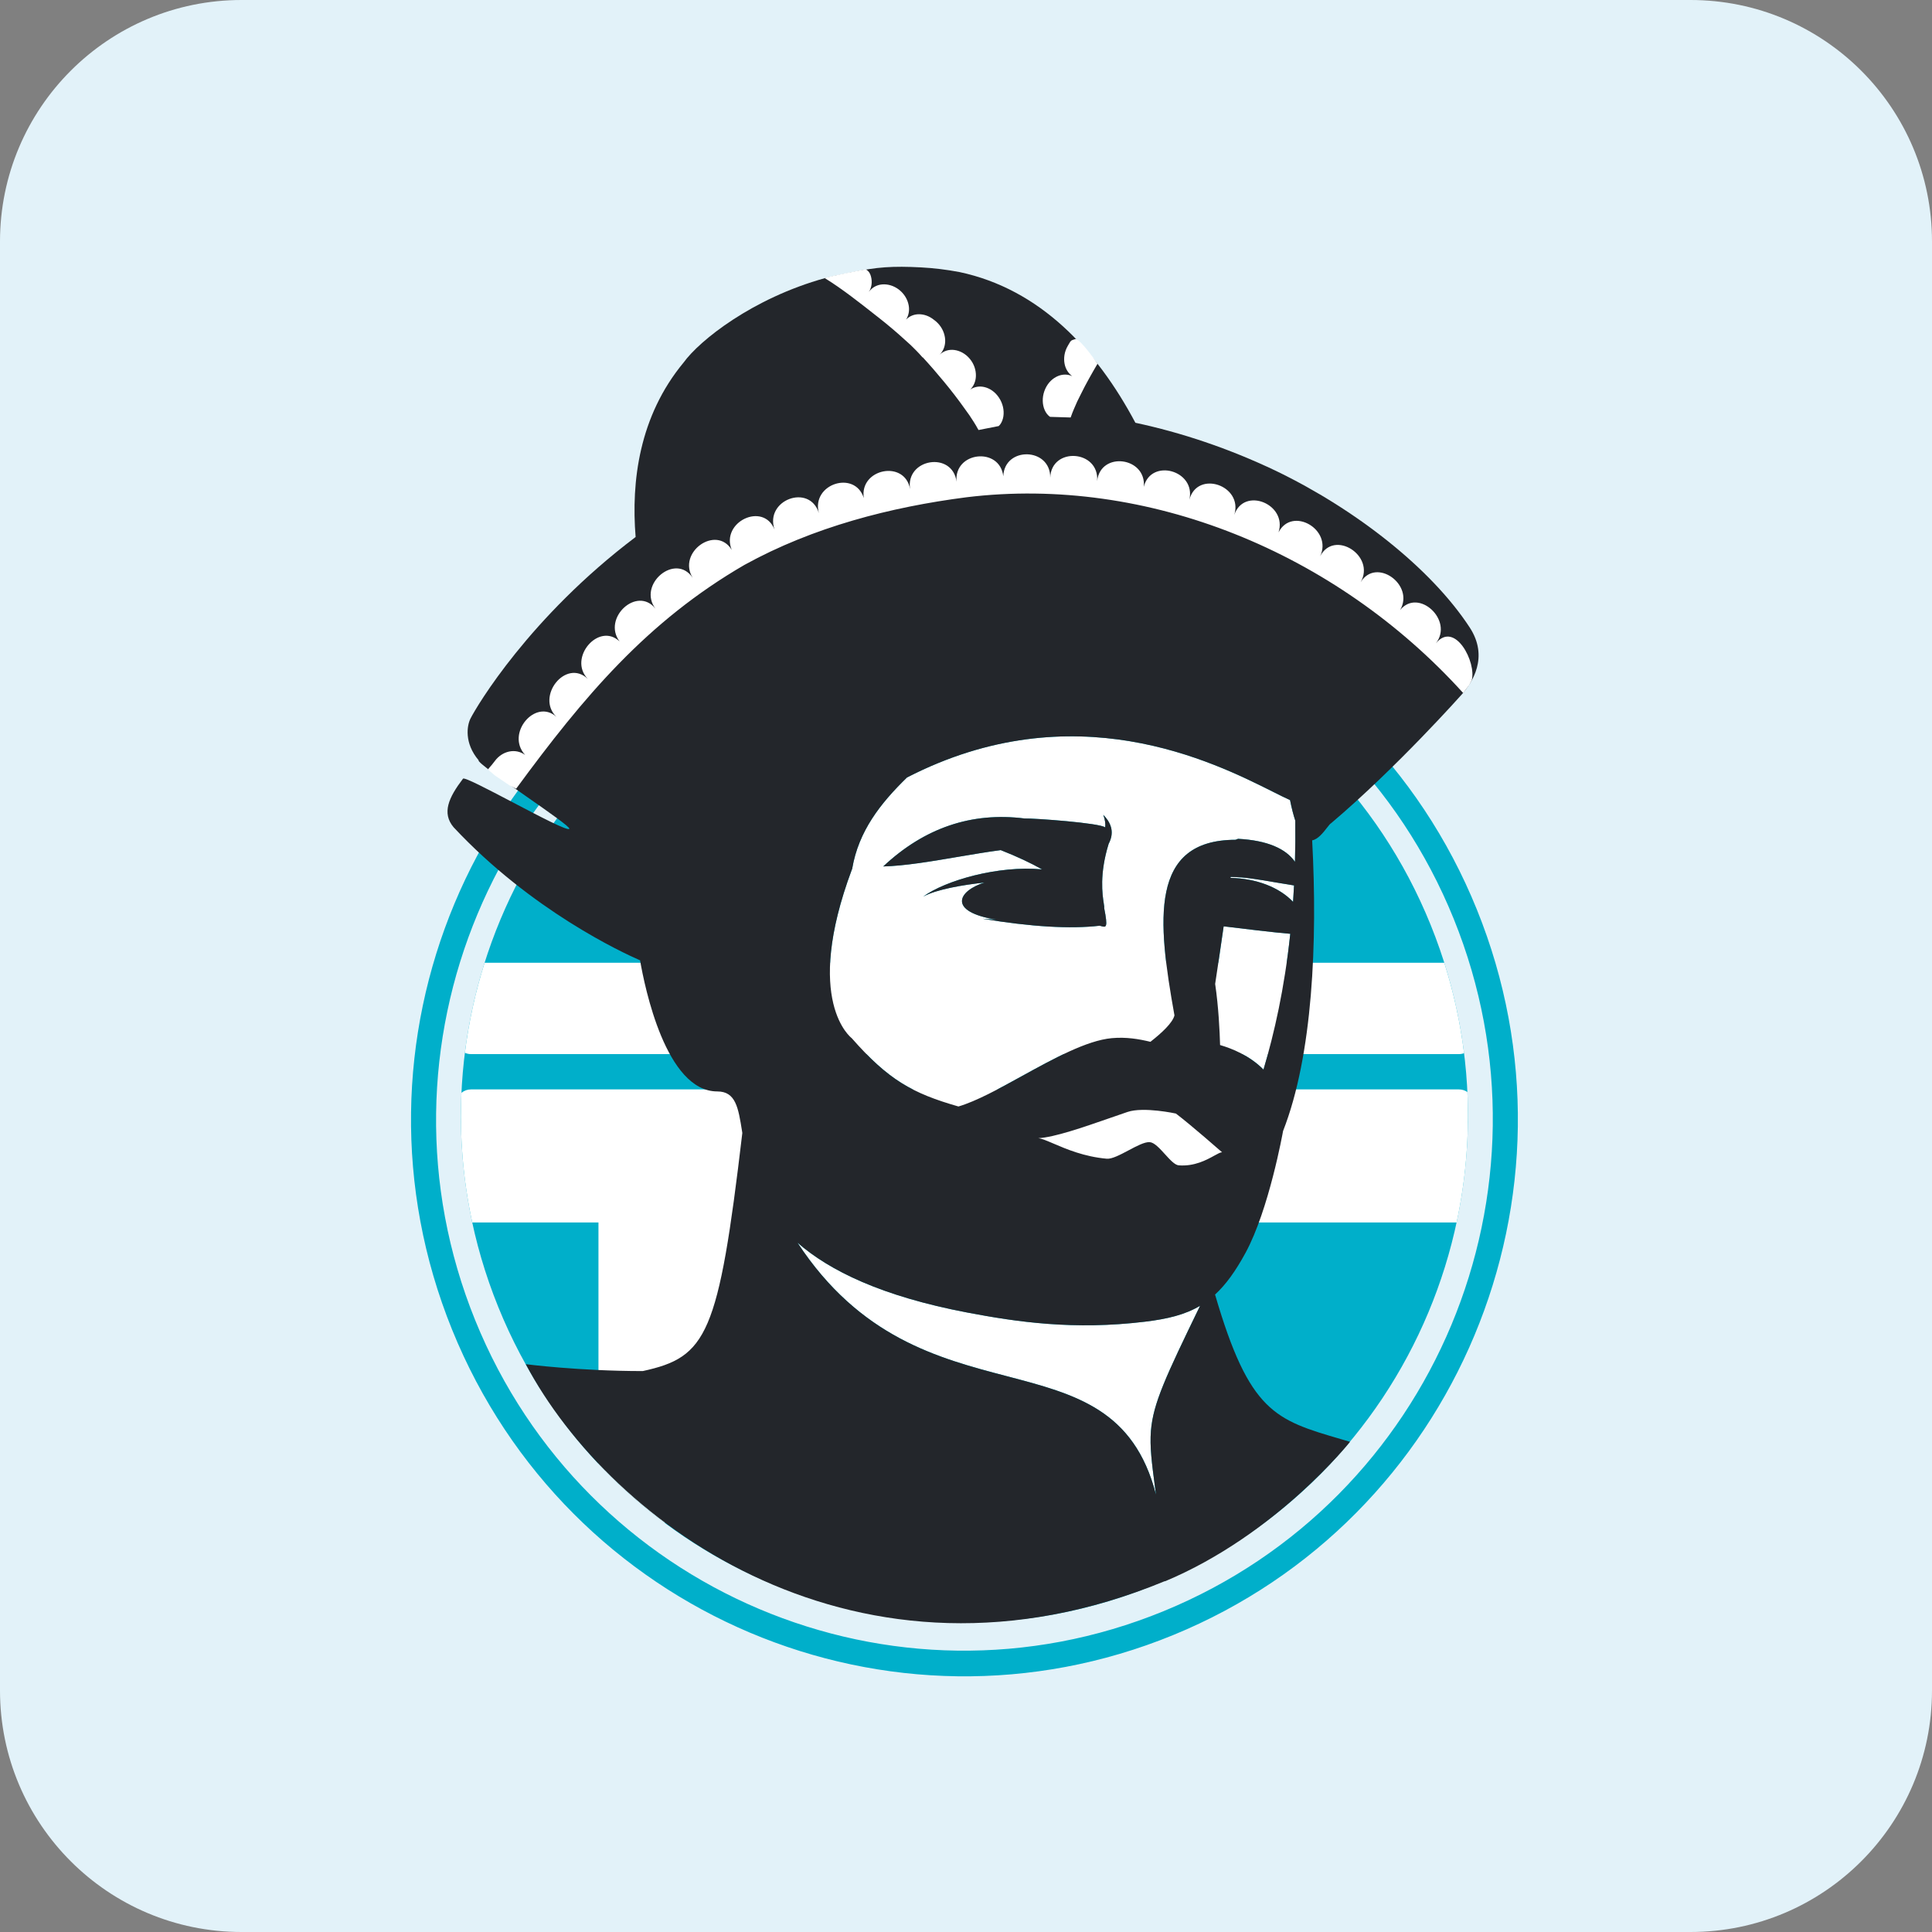
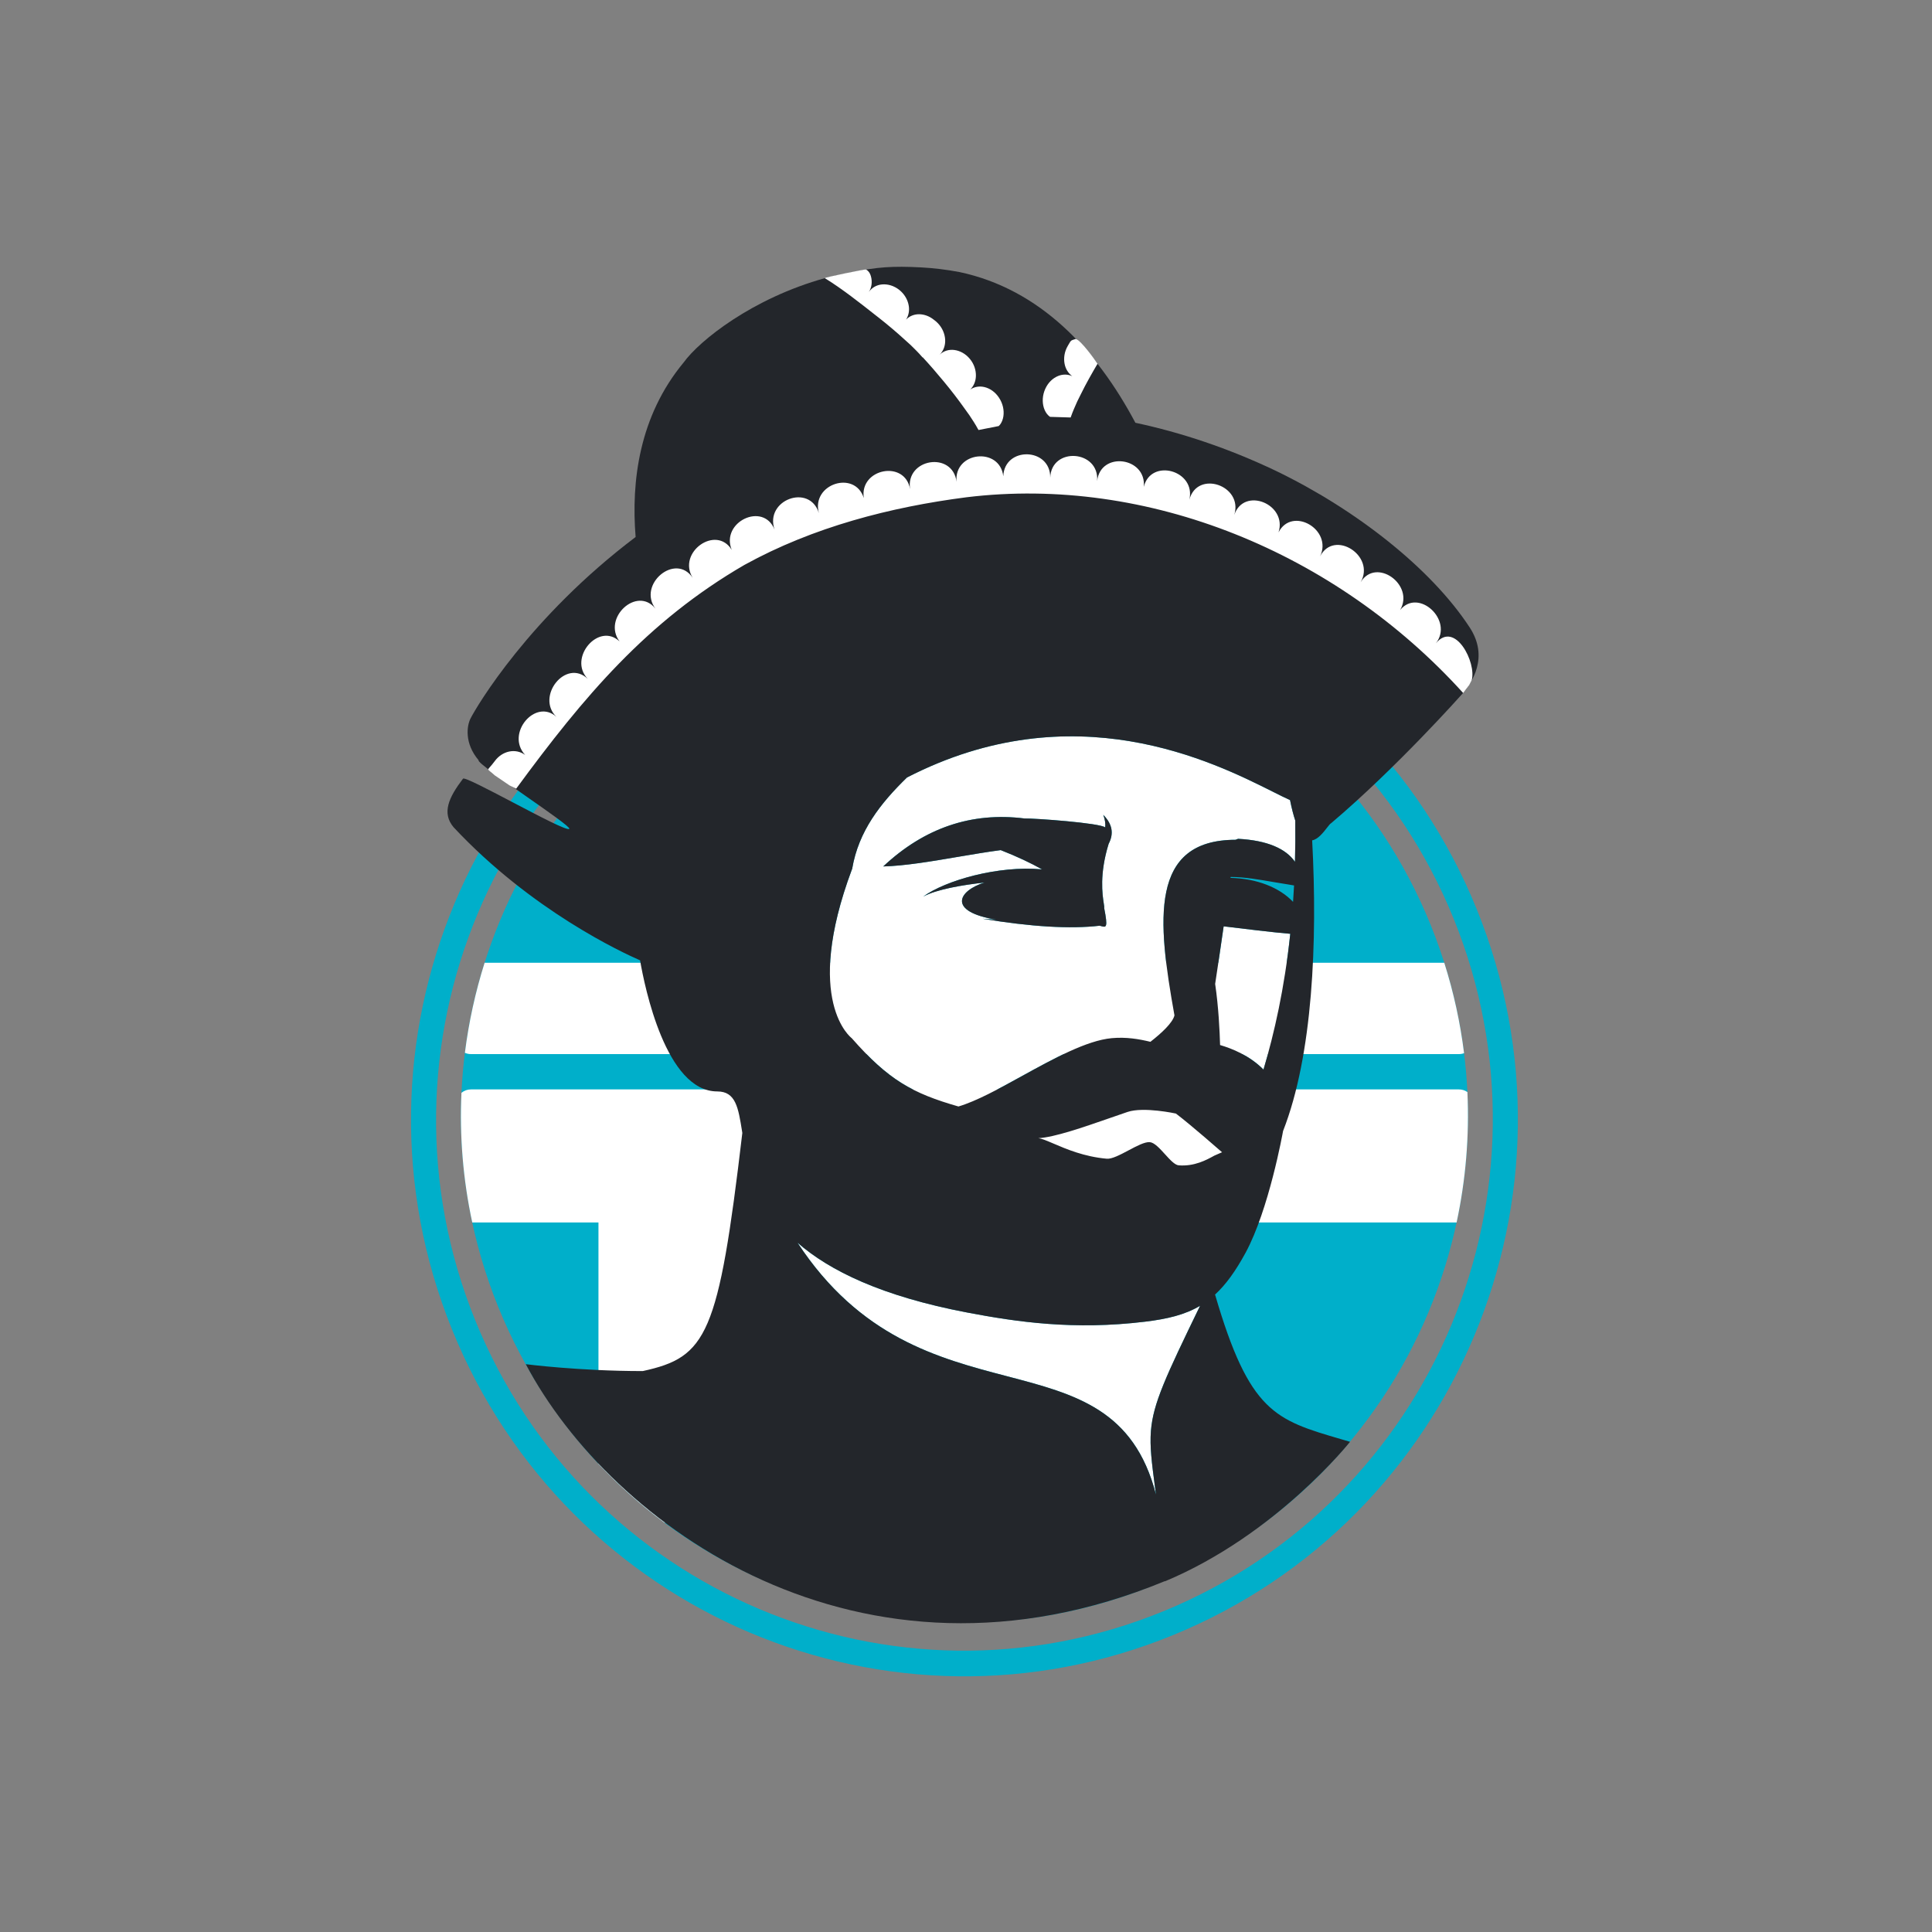
<svg xmlns="http://www.w3.org/2000/svg" width="80" height="80" viewBox="0 0 80 80" fill="none">
  <rect x="0" y="0" width="80" height="80" fill="#808080" stroke="none" />
  <g clip-path="url(#clip0_8233_442)">
-     <path d="M70 0H10C4.477 0 0 4.477 0 10V70C0 75.523 4.477 80 10 80H70C75.523 80 80 75.523 80 70V10C80 4.477 75.523 0 70 0Z" fill="#E2F2F9" />
    <g clip-path="url(#clip1_8233_442)">
      <path fill-rule="evenodd" clip-rule="evenodd" d="M48.182 66.715C59.395 62.117 64.74 49.268 60.196 38.049C55.651 26.83 42.902 21.4 31.689 25.998C20.475 30.596 15.131 43.445 19.675 54.664C24.219 65.883 36.968 71.313 48.182 66.715ZM61.152 37.657C65.927 49.446 60.3 62.898 48.582 67.703C36.865 72.507 23.494 66.845 18.719 55.056C13.944 43.267 19.571 29.815 31.289 25.011C43.006 20.206 56.377 25.868 61.152 37.657Z" fill="#00AFCA" />
      <path d="M47.802 65.627C58.462 61.256 63.582 49.018 59.238 38.292C54.893 27.567 42.729 22.416 32.069 26.787C21.408 31.158 16.288 43.396 20.633 54.122C24.977 64.847 37.141 69.999 47.802 65.627Z" fill="#00AFCA" />
      <path fill-rule="evenodd" clip-rule="evenodd" d="M27.51 63.049H30.499C30.679 63.049 30.835 62.981 30.965 62.844C31.096 62.708 31.162 62.545 31.162 62.357V50.62H60.315C60.692 48.862 60.847 47.048 60.762 45.22C60.656 45.146 60.537 45.11 60.405 45.11H19.505C19.356 45.11 19.224 45.157 19.108 45.251C19.026 47.026 19.169 48.83 19.555 50.62H24.781V60.615C25.623 61.511 26.538 62.324 27.51 63.049ZM19.25 43.595C19.329 43.63 19.414 43.648 19.505 43.648H31.162H60.405C60.483 43.648 60.556 43.635 60.624 43.61C60.468 42.357 60.197 41.104 59.804 39.865H20.067C19.684 41.077 19.41 42.325 19.25 43.595Z" fill="white" />
      <path d="M50.316 53.614C50.315 53.611 50.314 53.608 50.313 53.605C50.316 53.603 50.318 53.601 50.321 53.599C50.319 53.604 50.318 53.609 50.316 53.614Z" fill="white" />
      <path fill-rule="evenodd" clip-rule="evenodd" d="M53.417 33.129C53.486 33.474 53.559 33.754 53.634 33.979C53.641 34.569 53.636 35.137 53.621 35.684C53.248 35.147 52.485 34.797 51.265 34.733L51.161 34.773C47.596 34.78 47.919 38.086 48.632 42.044C48.555 42.355 48.099 42.776 47.635 43.138C47.158 43.023 46.627 42.933 46.035 42.987C44.997 43.082 43.63 43.834 42.322 44.554C41.361 45.084 40.431 45.596 39.687 45.817C37.774 45.269 36.785 44.716 35.267 42.987C35.267 42.987 33.226 41.477 35.279 35.991L35.283 35.99L35.287 35.969L35.288 35.966C35.552 34.415 36.455 33.263 37.556 32.193C44.457 28.643 50.245 31.548 52.706 32.783C52.988 32.925 53.226 33.044 53.417 33.129ZM43.149 35.998C41.333 35.827 39.143 36.457 38.226 37.126C38.792 36.819 39.877 36.642 40.763 36.543C39.673 36.886 39.208 37.747 41.26 38.082C41.063 38.07 40.868 38.056 40.679 38.041C42.688 38.376 44.319 38.473 45.536 38.331C45.556 38.337 45.576 38.342 45.595 38.347C45.804 38.406 45.884 38.428 45.721 37.596C45.729 37.57 45.719 37.506 45.704 37.405C45.648 37.041 45.518 36.198 45.906 34.94C46.13 34.514 46.058 34.118 45.683 33.742C45.762 33.94 45.779 34.115 45.763 34.263C45.574 34.078 42.786 33.877 42.425 33.891C40.23 33.614 38.276 34.279 36.573 35.877C37.479 35.853 38.575 35.666 39.665 35.48C40.269 35.378 40.871 35.275 41.438 35.201C42.115 35.467 42.679 35.734 43.149 35.998Z" fill="white" />
-       <path d="M53.344 36.623C53.441 36.64 53.52 36.653 53.583 36.665C53.571 36.895 53.558 37.121 53.542 37.343C52.979 36.747 52.039 36.375 50.953 36.351L50.959 36.312C51.521 36.312 52.209 36.431 52.777 36.53C52.986 36.566 53.179 36.6 53.344 36.623Z" fill="white" />
      <path d="M50.669 38.357C51.406 38.449 52.775 38.614 53.428 38.667C53.186 40.944 52.766 42.782 52.319 44.29C51.751 43.711 51.015 43.416 50.522 43.273C50.506 42.703 50.458 41.7 50.317 40.742C50.424 40.046 50.549 39.195 50.669 38.357Z" fill="white" />
      <path d="M47.417 54.727C48.344 54.615 49.068 54.44 49.693 54.069C48.264 57.013 47.749 58.112 47.657 59.248C47.605 59.897 47.692 60.558 47.826 61.583L47.865 61.884C46.958 58.365 44.535 57.73 41.693 56.985C38.858 56.242 35.605 55.39 33.023 51.458C34.352 52.617 36.502 53.672 40.044 54.347C42.112 54.741 44.471 55.084 47.417 54.727Z" fill="white" />
      <path d="M48.692 46.109C49.326 46.59 50.602 47.711 50.602 47.711C50.533 47.714 50.426 47.773 50.283 47.851C49.962 48.029 49.461 48.305 48.808 48.253C48.645 48.24 48.444 48.019 48.238 47.792C48.022 47.554 47.8 47.31 47.611 47.294C47.403 47.276 47.065 47.455 46.726 47.635C46.385 47.816 46.041 47.999 45.828 47.98C44.892 47.896 44.149 47.578 43.628 47.355C43.354 47.237 43.141 47.146 42.993 47.129C43.664 47.093 44.837 46.685 45.977 46.288C46.217 46.205 46.455 46.122 46.687 46.043C47.354 45.816 48.692 46.109 48.692 46.109Z" fill="white" />
-       <path fill-rule="evenodd" clip-rule="evenodd" d="M52.82 19.491C50.863 18.56 48.92 17.913 47.014 17.506C45.404 14.474 43.059 11.973 39.733 11.266C39.192 11.163 38.659 11.1 38.137 11.072C36.985 11.011 36.288 11.055 35.273 11.276C35.201 11.291 35.095 11.313 34.975 11.338C34.692 11.396 34.331 11.47 34.169 11.514C31.151 12.348 28.959 14.106 28.306 15.012C26.468 17.229 26.131 19.931 26.32 22.236C21.928 25.551 19.74 29.241 19.481 29.756C19.338 30.04 19.213 30.764 19.818 31.48C19.757 31.555 20.78 32.27 21.773 32.964C22.712 33.619 23.625 34.257 23.574 34.32C23.499 34.412 22.34 33.804 21.229 33.221C20.207 32.685 19.227 32.171 19.172 32.244C18.574 33.027 18.29 33.667 18.78 34.252C22.006 37.703 25.764 39.443 26.504 39.765C26.695 40.874 27.574 45.194 29.701 45.194C30.464 45.194 30.571 45.861 30.728 46.849L30.738 46.914C29.749 55.306 29.275 56.192 26.616 56.773C23.969 56.773 21.772 56.488 21.772 56.488C25.292 63.142 35.578 70.696 48.237 65.47L48.237 65.48C52.856 63.546 55.902 59.702 55.902 59.702C55.84 59.684 55.78 59.666 55.719 59.648L55.523 59.591C52.809 58.796 51.734 58.481 50.313 53.605C50.756 53.197 51.16 52.641 51.576 51.875C52.542 50.094 53.115 46.911 53.129 46.833C54.358 43.696 54.559 39.005 54.334 34.797C54.572 34.757 54.791 34.477 54.945 34.279C55.022 34.179 55.084 34.101 55.123 34.084C57.843 31.78 60.54 28.743 60.54 28.743C60.947 28.275 61.666 27.221 60.858 25.983C59.255 23.53 56.13 21.086 52.82 19.491ZM53.635 33.98C53.56 33.755 53.487 33.475 53.418 33.13C53.227 33.045 52.989 32.925 52.707 32.784C50.245 31.549 44.457 28.644 37.557 32.194C36.456 33.264 35.553 34.416 35.288 35.967L35.288 35.97L35.284 35.991L35.279 35.992C33.227 41.478 35.268 42.988 35.268 42.988C36.785 44.716 37.775 45.27 39.687 45.817C40.432 45.597 41.362 45.085 42.323 44.555C43.631 43.835 44.998 43.083 46.035 42.988C46.628 42.933 47.158 43.023 47.636 43.139C48.1 42.777 48.555 42.355 48.632 42.045C47.92 38.087 47.597 34.781 51.162 34.774L51.266 34.734C52.486 34.798 53.249 35.147 53.622 35.685C53.637 35.138 53.642 34.57 53.635 33.98ZM53.584 36.665C53.52 36.653 53.441 36.64 53.344 36.624C53.18 36.6 52.987 36.567 52.777 36.531C52.209 36.432 51.521 36.312 50.959 36.313L50.953 36.351C52.039 36.376 52.979 36.748 53.543 37.344C53.558 37.121 53.572 36.895 53.584 36.665ZM53.427 38.667C52.775 38.614 51.406 38.449 50.669 38.358C50.548 39.195 50.423 40.046 50.317 40.742C50.458 41.7 50.505 42.704 50.521 43.273C51.014 43.416 51.75 43.711 52.318 44.29C52.765 42.782 53.185 40.944 53.427 38.667ZM49.693 54.07C49.069 54.441 48.345 54.616 47.417 54.728C44.471 55.085 42.113 54.742 40.044 54.348C36.503 53.673 34.352 52.617 33.024 51.459C35.606 55.391 38.858 56.243 41.693 56.986C44.535 57.73 46.958 58.366 47.866 61.885C47.852 61.781 47.839 61.681 47.826 61.584C47.692 60.559 47.606 59.898 47.658 59.248C47.749 58.113 48.265 57.014 49.693 54.07ZM38.227 37.127C39.144 36.458 41.334 35.828 43.15 35.999C42.68 35.734 42.116 35.468 41.439 35.202C40.872 35.276 40.27 35.379 39.666 35.481C38.575 35.667 37.479 35.853 36.573 35.878C38.276 34.28 40.231 33.615 42.426 33.892C42.787 33.878 45.575 34.078 45.764 34.263C45.78 34.116 45.763 33.941 45.684 33.743C46.059 34.119 46.131 34.515 45.907 34.941C45.518 36.199 45.648 37.041 45.704 37.406C45.72 37.507 45.73 37.571 45.721 37.597C45.885 38.429 45.806 38.407 45.596 38.348C45.577 38.343 45.557 38.337 45.536 38.332C44.319 38.474 42.688 38.377 40.68 38.042C40.869 38.057 41.064 38.071 41.26 38.083C39.209 37.748 39.673 36.886 40.764 36.544C39.878 36.642 38.793 36.82 38.227 37.127ZM50.602 47.712C50.602 47.712 49.326 46.591 48.692 46.11C48.692 46.11 47.354 45.817 46.687 46.044C46.455 46.122 46.217 46.205 45.977 46.289C44.837 46.685 43.664 47.093 42.993 47.13C43.141 47.147 43.354 47.238 43.628 47.355C44.149 47.579 44.892 47.897 45.828 47.98C46.041 47.999 46.385 47.817 46.726 47.636C47.065 47.456 47.403 47.276 47.611 47.294C47.8 47.31 48.022 47.554 48.238 47.792C48.444 48.019 48.645 48.241 48.808 48.254C49.461 48.305 49.962 48.029 50.283 47.852C50.426 47.773 50.533 47.714 50.602 47.712Z" fill="#23262B" />
+       <path fill-rule="evenodd" clip-rule="evenodd" d="M52.82 19.491C50.863 18.56 48.92 17.913 47.014 17.506C45.404 14.474 43.059 11.973 39.733 11.266C39.192 11.163 38.659 11.1 38.137 11.072C36.985 11.011 36.288 11.055 35.273 11.276C35.201 11.291 35.095 11.313 34.975 11.338C34.692 11.396 34.331 11.47 34.169 11.514C31.151 12.348 28.959 14.106 28.306 15.012C26.468 17.229 26.131 19.931 26.32 22.236C21.928 25.551 19.74 29.241 19.481 29.756C19.338 30.04 19.213 30.764 19.818 31.48C19.757 31.555 20.78 32.27 21.773 32.964C22.712 33.619 23.625 34.257 23.574 34.32C23.499 34.412 22.34 33.804 21.229 33.221C20.207 32.685 19.227 32.171 19.172 32.244C18.574 33.027 18.29 33.667 18.78 34.252C22.006 37.703 25.764 39.443 26.504 39.765C26.695 40.874 27.574 45.194 29.701 45.194C30.464 45.194 30.571 45.861 30.728 46.849L30.738 46.914C29.749 55.306 29.275 56.192 26.616 56.773C23.969 56.773 21.772 56.488 21.772 56.488C25.292 63.142 35.578 70.696 48.237 65.47L48.237 65.48C52.856 63.546 55.902 59.702 55.902 59.702C55.84 59.684 55.78 59.666 55.719 59.648L55.523 59.591C52.809 58.796 51.734 58.481 50.313 53.605C50.756 53.197 51.16 52.641 51.576 51.875C52.542 50.094 53.115 46.911 53.129 46.833C54.358 43.696 54.559 39.005 54.334 34.797C54.572 34.757 54.791 34.477 54.945 34.279C55.022 34.179 55.084 34.101 55.123 34.084C57.843 31.78 60.54 28.743 60.54 28.743C60.947 28.275 61.666 27.221 60.858 25.983C59.255 23.53 56.13 21.086 52.82 19.491ZM53.635 33.98C53.56 33.755 53.487 33.475 53.418 33.13C53.227 33.045 52.989 32.925 52.707 32.784C50.245 31.549 44.457 28.644 37.557 32.194C36.456 33.264 35.553 34.416 35.288 35.967L35.288 35.97L35.284 35.991L35.279 35.992C33.227 41.478 35.268 42.988 35.268 42.988C36.785 44.716 37.775 45.27 39.687 45.817C40.432 45.597 41.362 45.085 42.323 44.555C43.631 43.835 44.998 43.083 46.035 42.988C46.628 42.933 47.158 43.023 47.636 43.139C48.1 42.777 48.555 42.355 48.632 42.045C47.92 38.087 47.597 34.781 51.162 34.774L51.266 34.734C52.486 34.798 53.249 35.147 53.622 35.685C53.637 35.138 53.642 34.57 53.635 33.98ZM53.584 36.665C53.52 36.653 53.441 36.64 53.344 36.624C53.18 36.6 52.987 36.567 52.777 36.531C52.209 36.432 51.521 36.312 50.959 36.313L50.953 36.351C52.039 36.376 52.979 36.748 53.543 37.344C53.558 37.121 53.572 36.895 53.584 36.665ZM53.427 38.667C52.775 38.614 51.406 38.449 50.669 38.358C50.548 39.195 50.423 40.046 50.317 40.742C50.458 41.7 50.505 42.704 50.521 43.273C51.014 43.416 51.75 43.711 52.318 44.29C52.765 42.782 53.185 40.944 53.427 38.667ZM49.693 54.07C49.069 54.441 48.345 54.616 47.417 54.728C44.471 55.085 42.113 54.742 40.044 54.348C36.503 53.673 34.352 52.617 33.024 51.459C35.606 55.391 38.858 56.243 41.693 56.986C44.535 57.73 46.958 58.366 47.866 61.885C47.852 61.781 47.839 61.681 47.826 61.584C47.692 60.559 47.606 59.898 47.658 59.248C47.749 58.113 48.265 57.014 49.693 54.07ZM38.227 37.127C39.144 36.458 41.334 35.828 43.15 35.999C42.68 35.734 42.116 35.468 41.439 35.202C40.872 35.276 40.27 35.379 39.666 35.481C38.575 35.667 37.479 35.853 36.573 35.878C38.276 34.28 40.231 33.615 42.426 33.892C42.787 33.878 45.575 34.078 45.764 34.263C45.78 34.116 45.763 33.941 45.684 33.743C46.059 34.119 46.131 34.515 45.907 34.941C45.518 36.199 45.648 37.041 45.704 37.406C45.72 37.507 45.73 37.571 45.721 37.597C45.885 38.429 45.806 38.407 45.596 38.348C45.577 38.343 45.557 38.337 45.536 38.332C44.319 38.474 42.688 38.377 40.68 38.042C40.869 38.057 41.064 38.071 41.26 38.083C39.209 37.748 39.673 36.886 40.764 36.544C39.878 36.642 38.793 36.82 38.227 37.127ZM50.602 47.712C50.602 47.712 49.326 46.591 48.692 46.11C48.692 46.11 47.354 45.817 46.687 46.044C46.455 46.122 46.217 46.205 45.977 46.289C44.837 46.685 43.664 47.093 42.993 47.13C43.141 47.147 43.354 47.238 43.628 47.355C44.149 47.579 44.892 47.897 45.828 47.98C46.041 47.999 46.385 47.817 46.726 47.636C47.065 47.456 47.403 47.276 47.611 47.294C47.8 47.31 48.022 47.554 48.238 47.792C48.444 48.019 48.645 48.241 48.808 48.254C49.461 48.305 49.962 48.029 50.283 47.852Z" fill="#23262B" />
      <path fill-rule="evenodd" clip-rule="evenodd" d="M37.947 14.524C38.025 14.602 38.1 14.684 38.163 14.757C38.178 14.775 38.191 14.789 38.204 14.802L38.212 14.798C38.508 15.119 38.795 15.45 39.084 15.801C39.384 16.163 39.671 16.535 39.939 16.913C40.079 17.1 40.211 17.291 40.327 17.48C40.386 17.572 40.442 17.669 40.488 17.754C40.499 17.774 40.509 17.79 40.519 17.806L41.355 17.642C41.374 17.623 41.393 17.604 41.411 17.581C41.483 17.487 41.528 17.366 41.548 17.24C41.586 16.983 41.523 16.702 41.365 16.466C41.207 16.226 40.985 16.079 40.756 16.026C40.553 15.98 40.346 16.015 40.177 16.128C40.322 15.984 40.404 15.786 40.41 15.571C40.417 15.33 40.336 15.073 40.16 14.861C39.984 14.648 39.752 14.524 39.522 14.493C39.295 14.462 39.075 14.529 38.911 14.684C39.071 14.525 39.15 14.298 39.137 14.063C39.123 13.825 39.022 13.574 38.828 13.377C38.779 13.326 38.727 13.281 38.672 13.243C38.483 13.089 38.266 13.014 38.06 13.012C37.852 13.01 37.657 13.089 37.516 13.235C37.627 13.063 37.666 12.852 37.626 12.641C37.582 12.404 37.448 12.17 37.232 12C37.015 11.83 36.762 11.758 36.53 11.777C36.303 11.795 36.102 11.908 35.974 12.094C36.097 11.905 36.126 11.666 36.063 11.44C36 11.209 35.852 11.159 35.852 11.159C35.85 11.138 34.13 11.487 34.152 11.517C34.85 11.942 35.633 12.561 36.296 13.084L36.38 13.149C36.748 13.439 37.108 13.741 37.449 14.053C37.625 14.205 37.795 14.364 37.947 14.524ZM44.47 16.934C44.426 17.035 44.386 17.139 44.354 17.231C44.347 17.252 44.34 17.27 44.333 17.287L43.48 17.261C43.459 17.245 43.438 17.229 43.416 17.209C43.329 17.128 43.266 17.016 43.226 16.895C43.147 16.647 43.165 16.36 43.282 16.102C43.4 15.839 43.596 15.658 43.813 15.569C44.006 15.49 44.216 15.492 44.401 15.576C44.234 15.457 44.122 15.275 44.082 15.064C44.036 14.827 44.075 14.56 44.215 14.322C44.229 14.297 44.242 14.275 44.253 14.256C44.299 14.175 44.322 14.136 44.355 14.109C44.388 14.083 44.43 14.07 44.514 14.045L44.544 14.036C44.761 14.088 45.342 14.907 45.446 15.062C45.208 15.468 44.965 15.895 44.761 16.312C44.653 16.518 44.553 16.729 44.47 16.934ZM21.746 31.261C21.34 30.966 20.793 31.097 20.486 31.517C20.31 31.758 20.217 31.814 20.221 31.861C20.224 31.904 20.309 31.941 20.486 32.105L21.097 32.521L21.373 32.659C24.178 28.835 26.797 25.728 30.828 23.39C33.671 21.822 36.878 20.995 40.025 20.59C47.516 19.679 55.306 22.861 60.587 28.696L60.838 28.364L60.938 28.175C61.152 27.442 60.247 25.678 59.456 26.639C60.202 25.685 58.733 24.33 57.977 25.259C58.584 24.211 56.98 23.063 56.342 24.107C56.965 23.014 55.244 21.909 54.663 23.036C55.19 21.921 53.496 20.953 52.941 22.045C53.316 20.875 51.51 20.139 51.109 21.32C51.486 20.1 49.574 19.447 49.248 20.695C49.534 19.478 47.658 18.957 47.362 20.159C47.479 18.923 45.565 18.671 45.43 19.922C45.532 18.627 43.531 18.491 43.488 19.78C43.504 18.522 41.588 18.477 41.544 19.721C41.401 18.488 39.488 18.696 39.609 19.95C39.446 18.668 37.486 18.986 37.685 20.257C37.474 19.026 35.58 19.402 35.768 20.623C35.399 19.452 33.584 20.038 33.908 21.245C33.524 20.005 31.648 20.702 32.074 21.931C31.609 20.762 29.83 21.615 30.299 22.768C29.655 21.719 28.031 22.868 28.683 23.927C27.976 22.865 26.385 24.197 27.141 25.203C26.382 24.246 24.928 25.593 25.655 26.561C24.795 25.741 23.506 27.251 24.339 28.111C23.433 27.248 22.169 28.847 23.043 29.686C22.179 28.896 20.921 30.375 21.746 31.261Z" fill="white" />
    </g>
  </g>
  <defs>
    <clipPath id="clip0_8233_442">
      <rect width="80" height="80" fill="white" />
    </clipPath>
    <clipPath id="clip1_8233_442">
      <rect width="46" height="59" fill="white" transform="translate(17 11)" />
    </clipPath>
  </defs>
</svg>